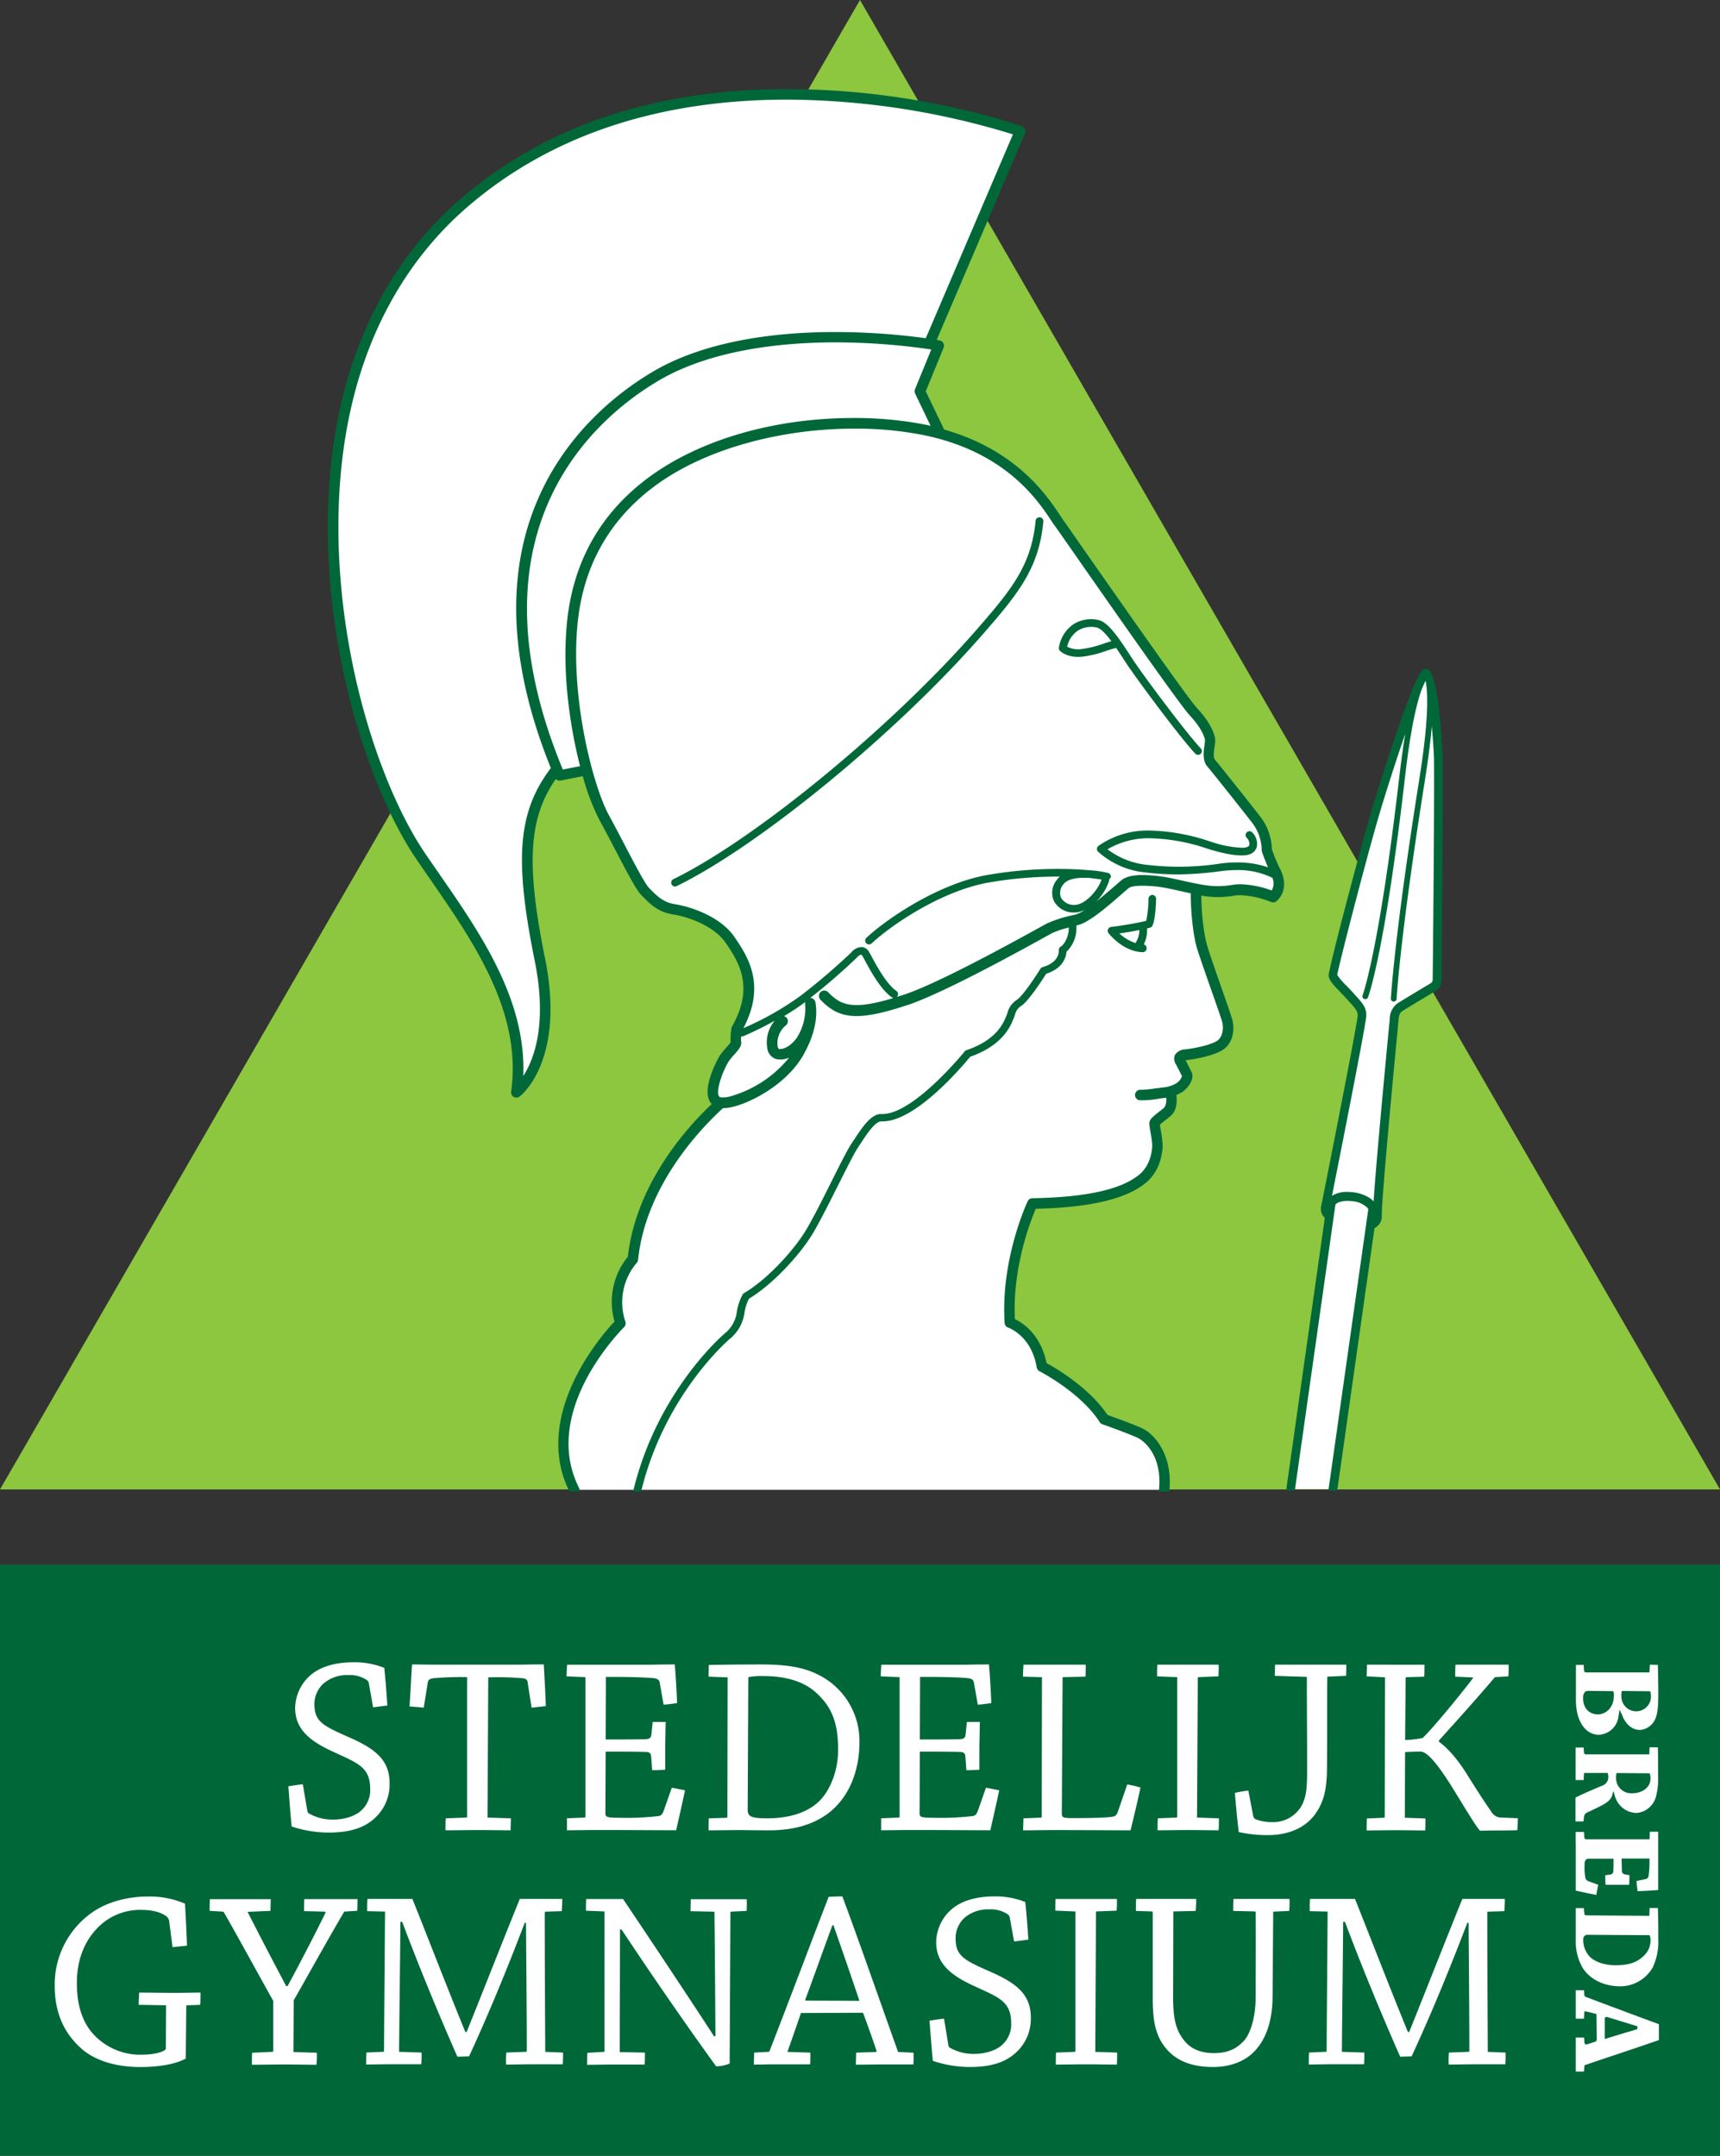
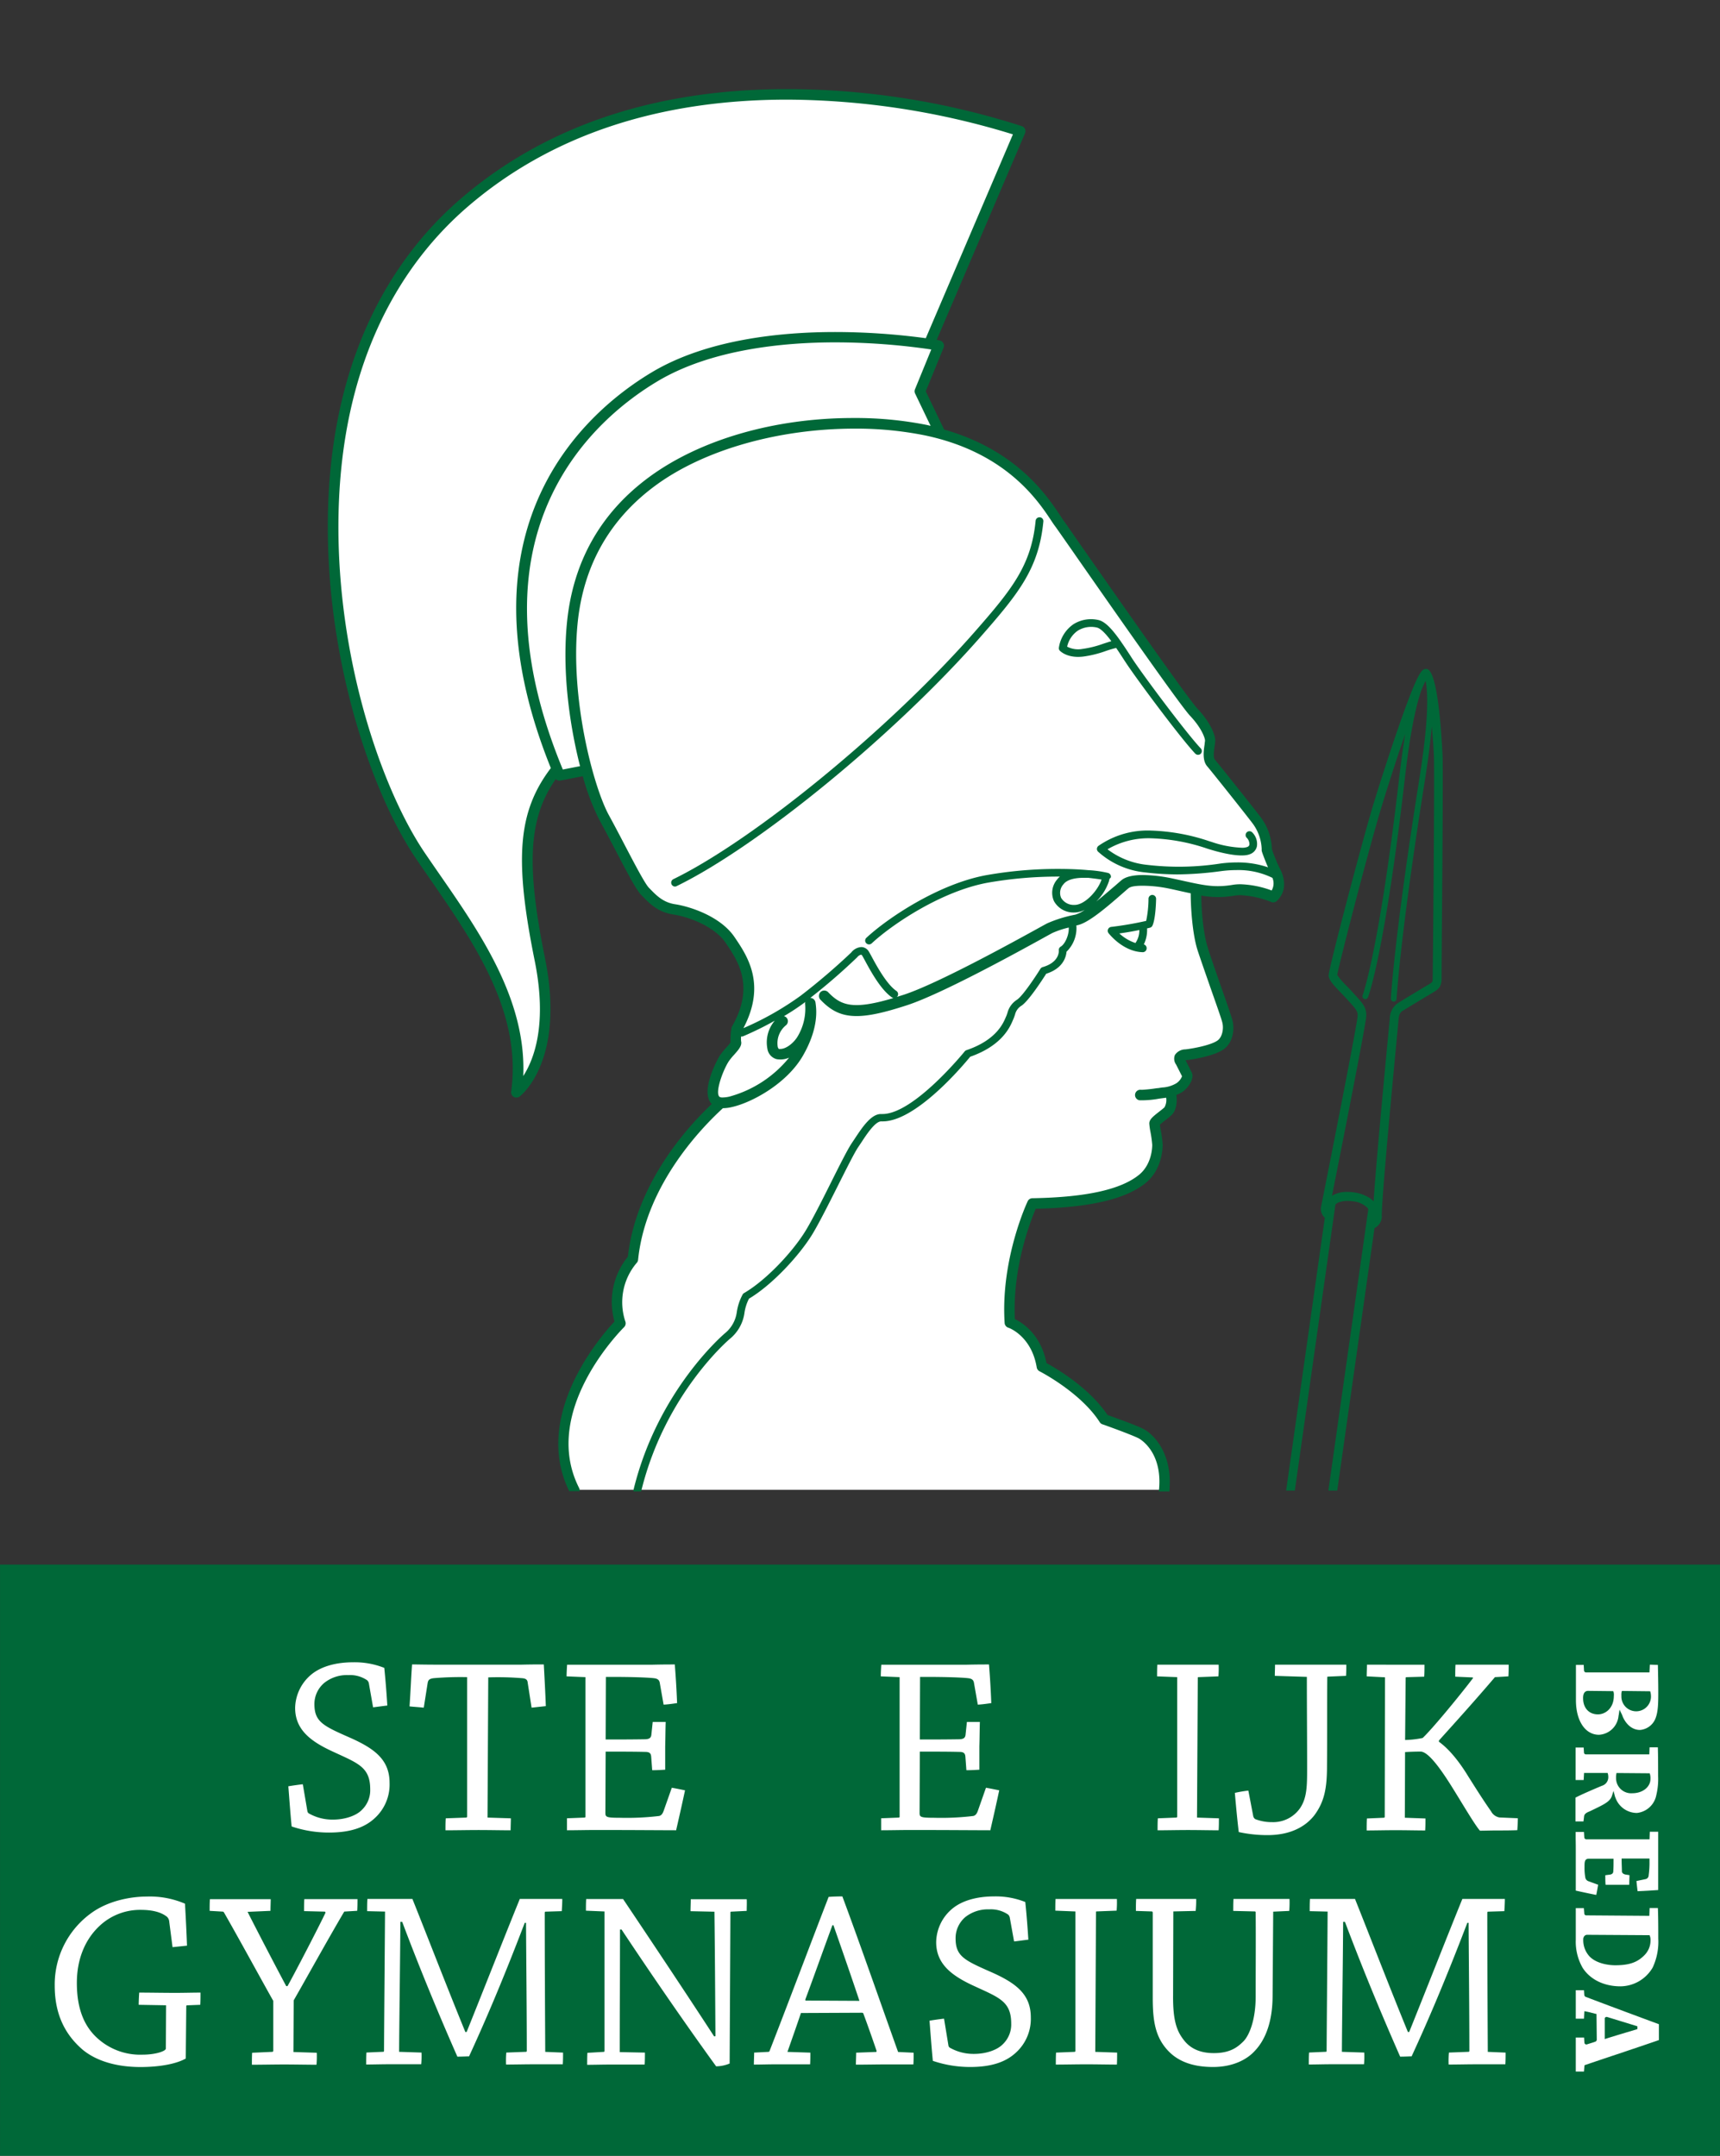
<svg xmlns="http://www.w3.org/2000/svg" viewBox="0 0 442.21 554.3">
  <rect x="0" y="0" width="442.21" height="554.3" fill="#333333" stroke="none" />
  <title>logo-stedelijk-gymnasium-breda</title>
  <g id="Laag_4" data-name="Laag 4">
    <rect x="0.01" y="402.29" width="442.2" height="152.01" style="fill:#006838" />
-     <polygon points="0 382.96 221.1 0 442.21 382.96 0 382.96" style="fill:#8dc63f" />
    <path d="M81.19,469.15a.87.87,0,0,0,.53.72,12.23,12.23,0,0,0,6.08,1.51c3.07,0,6-1,7.46-2.55a7,7,0,0,0,2.09-5.24c0-5.69-3.08-6.67-9.42-9.61-5.76-2.62-9.88-5.63-9.88-11.32A11.46,11.46,0,0,1,82.3,434c2.49-2,6.22-3.07,10.67-3.07a20.52,20.52,0,0,1,8,1.44c.32,3.14.59,6.54.78,9.68-1.18.13-2.42.32-3.66.46L97,436.32a1.42,1.42,0,0,0-.46-.79,7.9,7.9,0,0,0-4.84-1.31,9.34,9.34,0,0,0-6.15,2A7.13,7.13,0,0,0,83,441.62c0,4.57,2.16,5.62,9,8.63,6.54,2.88,10.33,5.76,10.33,11.71a11.71,11.71,0,0,1-3.86,9.09c-2.62,2.42-6.34,3.66-11.71,3.66a29.73,29.73,0,0,1-9.61-1.57c-.33-3.4-.59-7-.85-10.33,1.24-.2,2.55-.39,3.72-.52Z" transform="translate(-2.17 -3.52)" style="fill:#fff" />
    <path d="M122,470.86a.25.25,0,0,0,.26-.27V434.75a82.13,82.13,0,0,0-8.51.26c-1.24.13-1.5.52-1.63,1.24l-1,6.35c-1.18-.13-2.48-.2-3.66-.33.26-3.6.39-7.26.65-10.79,1.25,0,3.4.06,6,.06h22.18c2.68-.06,4.25-.06,5.69-.06.19,3.53.39,7.13.52,10.72l-3.66.4-1-6.41c-.06-.72-.39-1.12-1.57-1.18a74.82,74.82,0,0,0-8.57-.2l-.19,36.05,6,.19c0,.92-.06,2.09-.06,3.08-2.36,0-5.56-.07-8.24-.07s-5.76.07-8.51.07c0-1.05,0-2.1.07-3.08Z" transform="translate(-2.17 -3.52)" style="fill:#fff" />
    <path d="M152.48,470.86a.21.21,0,0,0,.2-.2V434.75l-4.84-.2c0-1,.07-2,.13-3h22c2.75-.06,4.25-.06,5.69-.06.26,3.27.46,6.6.59,9.94-1,.13-2.22.33-3.47.39l-1-5.69c-.13-.59-.46-1-1.51-1.11-1.7-.2-6.08-.33-10.33-.33h-2l-.06,16.09c3.66,0,6.74,0,10.27-.06,1.11-.07,1.44-.46,1.5-1.31l.33-3.14h3.34c-.07,2-.07,4.12-.13,6.28v6c-1,.06-2.23.13-3.34.13l-.26-3.47c-.07-.91-.46-1.24-1.57-1.24-3-.07-6.28-.07-10.14-.07l-.07,15.7c0,1.11.2,1.31,3.67,1.31a69.43,69.43,0,0,0,10.14-.46c.58-.13.91-.59,1.17-1.31l2.1-5.95c1.17.2,2.42.46,3.4.66-.72,3.4-1.51,6.86-2.29,10.27-3,0-11.51-.07-20.35-.07-2.74,0-5.36.07-7.71.07v-3.08Z" transform="translate(-2.17 -3.52)" style="fill:#fff" />
-     <path d="M184.4,471.05l4.52-.13c.19,0,.26-.13.26-.33l.06-35.78-4.9-.19c0-1,.06-2.1.06-3,3.54-.07,8.44-.13,13.48-.13,8,0,12.23,1.11,16.16,3.46a19,19,0,0,1,9.09,16.55c0,7.59-2.81,14.39-8.18,18.38-3.86,2.82-8.76,4.26-15.17,4.26-2.62,0-6.22-.07-7.79-.07-2.29,0-5.17.07-7.65.07C184.34,473.14,184.34,472,184.4,471.05Zm10-2.35c0,1.76.52,2.35,5,2.35,5.89,0,10.27-1.57,13.09-4.12,3.07-2.81,5.16-8.05,5.16-13.47,0-7.27-1.76-11.26-5.88-14.92-2.95-2.55-7.26-4.06-13.28-4.06a18,18,0,0,0-3.93.27Z" transform="translate(-2.17 -3.52)" style="fill:#fff" />
    <path d="M233.26,470.86a.21.21,0,0,0,.2-.2V434.75l-4.84-.2c0-1,.06-2,.13-3h22c2.75-.06,4.25-.06,5.69-.06.26,3.27.46,6.6.59,9.94-1,.13-2.23.33-3.47.39l-1-5.69c-.13-.59-.45-1-1.5-1.11-1.7-.2-6.08-.33-10.34-.33h-2l-.06,16.09c3.66,0,6.73,0,10.27-.06,1.11-.07,1.44-.46,1.5-1.31l.33-3.14h3.33c-.06,2-.06,4.12-.13,6.28v6c-1,.06-2.22.13-3.33.13l-.26-3.47c-.07-.91-.46-1.24-1.57-1.24-3-.07-6.28-.07-10.14-.07l-.07,15.7c0,1.11.2,1.31,3.66,1.31a69.22,69.22,0,0,0,10.14-.46c.59-.13.92-.59,1.18-1.31l2.09-5.95c1.18.2,2.42.46,3.41.66-.72,3.4-1.51,6.86-2.29,10.27-3,0-11.52-.07-20.35-.07-2.74,0-5.36.07-7.72.07v-3.08Z" transform="translate(-2.17 -3.52)" style="fill:#fff" />
-     <path d="M265.18,434.62c0-1.05.07-2.1.13-3.08h16c0,1,0,2.09-.06,3.08l-5.76.13c-.13,0-.13.06-.13.26l-.2,34.6c0,1.18.07,1.38,2.82,1.38,7.26,0,9.42-.2,10.46-.4.59-.13.92-.59,1.18-1.37l2.36-6.87a24,24,0,0,1,3.4.79c-.66,3.2-1.7,7.52-2.55,11-3.08,0-11.06-.07-19.89-.07-2.75,0-5.36.07-7.72.07,0-1,.07-2.1.07-3.08l4.51-.19c.13,0,.2-.07.2-.27l.06-35.84Z" transform="translate(-2.17 -3.52)" style="fill:#fff" />
    <path d="M299.65,434.55c0-1,0-2,.07-3h15.76a23.27,23.27,0,0,1-.06,3l-5.17.2c-.13,0-.13.13-.13.26l-.2,35.85,5.63.19c0,.92,0,2.09-.07,3.08-2.22,0-5.23-.07-7.85-.07s-5.49.07-7.85.07c0-1,0-2.1.07-3.08l4.71-.19a.24.24,0,0,0,.26-.27V434.75Z" transform="translate(-2.17 -3.52)" style="fill:#fff" />
    <path d="M343.54,434.62c-.13,0-.13.13-.13.26-.07,7.52,0,15.17-.07,22.76,0,5.95-.78,9.23-3.2,12.56-2.16,2.81-5.95,5.17-12.1,5.17a34.18,34.18,0,0,1-7.39-.79c-.4-3.4-.72-6.8-1-10.07a31.83,31.83,0,0,1,3.47-.59l1.24,6.48a1.28,1.28,0,0,0,.52.85,11.61,11.61,0,0,0,4.32.78,8.4,8.4,0,0,0,7.26-3.66c1.77-2.68,1.77-5.82,1.77-10.53,0-7.46-.07-15.51-.07-23.16l-8.24-.26c0-.92.06-2,.06-2.88h18.32c0,.92,0,2-.06,2.88Z" transform="translate(-2.17 -3.52)" style="fill:#fff" />
    <path d="M353.55,434.55c0-1,.06-2.09.06-3H368.4c0,.92,0,2.09-.07,3.08l-4.58.13c-.19,0-.19.13-.19.39l-.14,15.76a24.86,24.86,0,0,0,4.52-.52c2.48-2.35,9.29-10.6,12.88-15.31.14-.13,0-.26-.13-.26l-4.38-.19c0-1.05,0-2.1.07-3.08h13.67c0,.92,0,2-.07,3l-3.46.2c-5.3,6.21-10.21,11.64-14.4,16.29v.32c2.75,2,5.3,5.23,7.59,9,1.83,2.88,3.53,5.63,5.82,8.9a3,3,0,0,0,2.16,1.57l4.71.2c0,1-.06,2.09-.13,3.07-1.57.07-3.6.07-5.23.07-1.44,0-3.14.06-4.38.06-1.31-1.5-4.19-6.41-7.07-11.05-2.61-4.19-6.08-9.29-8.18-9.29-1.3,0-3.07.06-4,.13l-.06,16.88,5.3.19c0,.92,0,2.09-.07,3.08-2.09,0-5-.07-7.59-.07s-5.23.07-7.45.07c0-1,0-2.1.06-3.08l4.38-.19c.14,0,.2-.14.2-.27l.07-35.84Z" transform="translate(-2.17 -3.52)" style="fill:#fff" />
    <path d="M45.68,497.6a1.91,1.91,0,0,0-.59-1.24c-1.64-1.31-4.06-1.77-6.74-1.77a15.2,15.2,0,0,0-10.66,4.19c-3.67,3.47-5.76,8.5-5.76,14.59,0,5.69,1.37,10.27,4.64,13.6a16.35,16.35,0,0,0,12.24,4.85c3.4,0,6-.92,6-1.57l.06-11.13L37.83,519c0-1,.06-2.09.13-3.14,2.68,0,6.08.07,9.42.07,2.16,0,4.38-.07,6.34-.07,0,1,0,2.16-.06,3.14l-3.34.13c-.2,0-.26.07-.26.27l-.13,13.41C47.7,534.1,43.52,535,38.28,535c-6.21,0-11.38-1.58-14.85-4.45-4.44-3.8-7.19-9-7.19-16.42a22.62,22.62,0,0,1,9.48-18.78c4.45-3.2,10.27-4.18,14.13-4.18A22.87,22.87,0,0,1,49.73,493c.2,3.47.39,7.19.52,10.79l-3.72.39Z" transform="translate(-2.17 -3.52)" style="fill:#fff" />
    <path d="M72.1,531.1c.26,0,.33-.14.33-.33V518c-3.86-6.87-8.64-15.7-12.69-22.77-.07-.06-.14-.19-.27-.19l-3.4-.2c0-1,0-2.09.07-3H71.77c0,.92-.06,2-.06,3l-5.89.26c2.42,4.78,6.87,13.35,9.94,19.1h.33c2.35-4.25,8-15.17,9.75-18.84,0-.19-.07-.32-.2-.32l-5.3-.13c0-1,0-2.1.07-3.08H94.08c0,.92,0,2-.07,3l-3.33.2c-4.06,6.87-9,15.83-13,22.83l-.07,13.28,6,.19a24.66,24.66,0,0,1-.07,3.08c-2.35,0-5.56-.07-8.31-.07s-5.69.07-8.3.07c0-1,0-2.1.06-3.08Z" transform="translate(-2.17 -3.52)" style="fill:#fff" />
    <path d="M96.56,494.92c0-1,0-2.16.07-3.14H108.2c3.93,9.81,8.64,22.05,13.61,34.21h.33c4.58-11.38,9.55-24.07,13.67-34.21h10.92c0,1-.06,2.09-.13,3.14l-4.18.13c-.13,0-.2.13-.2.33,0,10.79.07,24.27.13,35.72l4.58.19c0,1,0,2-.07,3H139.8c-2.62,0-5.43.07-7.52.07a24.33,24.33,0,0,1,.06-3.08l5-.19c.2,0,.27-.07.27-.27,0-9.94-.14-22.5-.2-32.9h-.33c-5.82,15.24-10.4,25.84-14.32,34.34-.59,0-1.57.07-3,.07-4.12-9.36-9.09-21.13-14.19-34.67h-.46c-.07,10.6-.26,22.83-.33,33.43l5.76.19a23.52,23.52,0,0,1-.07,3h-8c-2.23,0-4.32.07-6.15.07,0-1,0-2.1.06-3.08l4.32-.19c.13,0,.2-.07.2-.27.06-10.92.19-25,.26-35.78Z" transform="translate(-2.17 -3.52)" style="fill:#fff" />
    <path d="M157.39,531.1c.13,0,.2-.07.2-.27V495l-4.78-.2c0-1,0-2.09.07-3h9.48c7.46,11.12,16.22,24.27,23.42,35.33l.33-.07c-.07-10.66-.13-21.39-.26-32l-6.15-.13c0-1,.06-2.1.06-3.08h14.39c.07.92,0,2,0,3l-4,.2c-.13,0-.19.06-.19.26l-.2,38.79a9.39,9.39,0,0,1-3.47.72c-6.8-9.36-15.83-22.37-24.33-35.19h-.39c0,10.53-.07,21-.07,31.53l6.48.13c0,1,0,2.09-.07,3.07h-8.57c-2.16,0-4.45.07-6.21.07,0-1,0-2.1.06-3.08Z" transform="translate(-2.17 -3.52)" style="fill:#fff" />
    <path d="M199.71,531.1a.35.35,0,0,0,.33-.27c4.57-11.71,10.66-27.93,15.17-39.57.72-.07,2.16-.13,3.53-.13,4.39,11.77,10.08,28.13,14.33,40l4,.19c0,.92,0,2-.07,3h-6.14c-3,0-6,.07-8.64.07,0-1,.07-2.1.07-3.08l5.1-.19c.13,0,.19-.14.13-.33-1-2.94-2.29-6.61-3.34-9.42-.06-.26-.19-.33-.45-.33l-15.64.07c-1.05,3.14-2.42,7-3.47,10l5.89.19c0,.92,0,2-.06,3h-8.7c-1.9,0-4,.07-5.76.07,0-1,.07-2.1.07-3.08Zm16.48-32.58c-2.22,6-4.77,13.21-6.93,19-.07.26-.07.39.13.39l13.74.07c-2-6-4.58-13.41-6.68-19.43Z" transform="translate(-2.17 -3.52)" style="fill:#fff" />
    <path d="M246,529.39a.85.85,0,0,0,.52.72,12.23,12.23,0,0,0,6.08,1.51c3.08,0,6-1,7.46-2.55a7,7,0,0,0,2.09-5.24c0-5.69-3.07-6.67-9.42-9.61-5.75-2.62-9.87-5.63-9.87-11.32a11.42,11.42,0,0,1,4.25-8.7c2.48-2,6.21-3.07,10.66-3.07a20.44,20.44,0,0,1,8,1.44c.33,3.14.59,6.54.79,9.68-1.18.13-2.42.33-3.67.46l-1.11-6.15a1.42,1.42,0,0,0-.46-.79,7.88,7.88,0,0,0-4.84-1.31,9.34,9.34,0,0,0-6.15,2,7.13,7.13,0,0,0-2.48,5.43c0,4.57,2.16,5.62,9,8.63,6.54,2.88,10.34,5.76,10.34,11.71a11.71,11.71,0,0,1-3.86,9.09c-2.62,2.42-6.35,3.67-11.71,3.67a29.78,29.78,0,0,1-9.62-1.58c-.33-3.4-.59-7-.85-10.33,1.24-.2,2.55-.39,3.73-.52Z" transform="translate(-2.17 -3.52)" style="fill:#fff" />
    <path d="M273.49,494.79c0-1,0-2,.06-3h15.77a23.27,23.27,0,0,1-.07,3l-5.17.2c-.13,0-.13.13-.13.26l-.19,35.85,5.62.19c0,.92,0,2.09-.06,3.08-2.23,0-5.24-.07-7.85-.07s-5.5.07-7.85.07c0-1,0-2.1.06-3.08l4.71-.19a.25.25,0,0,0,.27-.27V495Z" transform="translate(-2.17 -3.52)" style="fill:#fff" />
    <path d="M303.77,516.57c-.06,6.41.92,9.1,2.68,11.39,1.18,1.57,3.34,3.46,7.79,3.46,4.18,0,6.08-1.5,7.59-3S325,522.92,325,516.9c0-6.28.06-15,0-21.65a.24.24,0,0,0-.27-.26l-5.49-.13c0-1,0-2.1.06-3.08h14.4a24.91,24.91,0,0,1-.07,3.08l-4.12.19L329.35,517c-.07,7.13-2.23,11.44-4.65,13.93-1.83,2-5.36,4.06-10.66,4.06-4.58,0-8.44-1.12-11.18-3.8-3.73-3.66-4.32-8.11-4.32-14.06V495.38c0-.26-.07-.39-.33-.39l-4-.13c0-1.05,0-2.1.07-3.08h15.43a25.46,25.46,0,0,1-.13,3.08l-5.75.13Z" transform="translate(-2.17 -3.52)" style="fill:#fff" />
    <path d="M338.89,494.92c0-1,0-2.16.07-3.14h11.58c3.92,9.81,8.63,22.05,13.6,34.21h.33c4.58-11.38,9.55-24.07,13.67-34.21h10.93c0,1-.07,2.09-.13,3.14l-4.19.13c-.13,0-.2.13-.2.33,0,10.79.07,24.27.13,35.72l4.58.19c0,1,0,2-.06,3h-7.07c-2.61,0-5.43.07-7.52.07a24.32,24.32,0,0,1,.07-3.08l5-.19c.19,0,.26-.07.26-.27,0-9.94-.13-22.5-.2-32.9h-.32c-5.83,15.24-10.4,25.84-14.33,34.34-.59,0-1.57.07-2.94.07-4.12-9.36-9.1-21.13-14.2-34.67h-.46c-.06,10.6-.26,22.83-.32,33.43l5.75.19a23.48,23.48,0,0,1-.06,3h-8.05c-2.22,0-4.32.07-6.15.07,0-1,0-2.1.07-3.08l4.32-.19c.13,0,.19-.07.19-.27.07-10.92.2-25,.26-35.78Z" transform="translate(-2.17 -3.52)" style="fill:#fff" />
    <path d="M418.29,444.73l.06-.31.2-1.31.64,1.31.09.24c.67,1.77,2.21,3.67,4.54,3.67a4.69,4.69,0,0,0,3.84-2.65c.85-1.88.85-4.24.85-7.5,0-1.8-.06-4.86-.1-6.58-.68,0-1.41-.05-2.07-.06l-.1,2-16.28,0a.53.53,0,0,1-.54-.51l-.08-1.43c-.66,0-1.37,0-2,0v4.35c0,.3,0,1,0,1.88,0,1.05,0,2.24,0,2.84,0,5.32,2.38,8.9,5.93,8.9A5.34,5.34,0,0,0,418.29,444.73Zm8.14-6.35.08.27a4.68,4.68,0,0,1,.12,1.25,3.8,3.8,0,1,1-7.6-.34,4.17,4.17,0,0,1,.05-1l.09-.26Zm-17.25,1.76c0-1.54.7-1.86,1.29-1.86l6.44.07.1.2a2.9,2.9,0,0,1,.07,1.05c0,3.07-2.1,4.72-4.08,4.72C410.68,444.32,409.18,442.68,409.18,440.14Z" transform="translate(-2.17 -3.52)" style="fill:#fff" />
    <path d="M414,462.69l-.71.3c-1.77.75-4.68,2-6.07,2.74,0,.39,0,1.07,0,1.77,0,.92,0,1.88,0,2.26s0,.79,0,1.26c0,.29,0,.58,0,.83l1.06,0h1l.16-1.29c.05-.65.65-1,1.43-1.3l.81-.39c2.61-1.26,4.18-2,4.77-3.24l.1-.22L417,464l.39,1.49.1.23a5.88,5.88,0,0,0,5.52,3.95A5.67,5.67,0,0,0,428,465.1a17.46,17.46,0,0,0,.47-4.88c0-2.49,0-5.2-.07-7.43-.7,0-1.41,0-2.13,0l-.07,1.82-16.31,0a.49.49,0,0,1-.48-.48l-.08-1.28c-.69,0-1.37,0-2.07,0v8.35c.7,0,1.38,0,2.07,0l.1-1.81,6.06,0,.08.26a3.54,3.54,0,0,1,.09.89A2.29,2.29,0,0,1,414,462.69Zm3.71-3,.07-.29,8.52.07.08.26a3.72,3.72,0,0,1,.12,1.19c0,2.07-2,3.68-4.65,3.68a3.88,3.88,0,0,1-4.19-4A3.69,3.69,0,0,1,417.73,459.66Z" transform="translate(-2.17 -3.52)" style="fill:#fff" />
    <path d="M407.3,478.88c0,2.93,0,5.86,0,8.06,0,1.12,0,2.05,0,2.7,1.74.38,3.53.77,5.27,1.11.17-.85.34-1.74.48-2.62l-2.41-.88a1.25,1.25,0,0,1-.87-.88,13.82,13.82,0,0,1-.22-2.81c0-1.28,0-2.12,1.12-2.12l6.34,0v.37c0,1,0,1.94-.07,2.88h0c0,.35-.18.8-1.05.86l-1,.13c0,.85,0,1.69.07,2.46H416l1.91,0,1.89,0,1.25,0c0-.79.05-1.64.06-2.48l-1-.15c-.54-.1-.89-.38-.95-.75,0-1-.07-2-.07-3v-.37l7.16,0v.71a23.68,23.68,0,0,1-.21,3.6,1,1,0,0,1-.87,1l-2.27.47c.08.88.19,1.79.29,2.62,1.81-.07,3.65-.19,5.3-.3,0-.24,0-.51,0-.8,0-.62,0-1.37,0-2.19v-12l-2.16,0-.07,1.95H410a.53.53,0,0,1-.51-.54l-.08-1.36c-.69,0-1.43,0-2.14,0,0,.55,0,1.16,0,1.77C407.29,477.22,407.3,478.07,407.3,478.88Z" transform="translate(-2.17 -3.52)" style="fill:#fff" />
    <path d="M418.8,514.25a9.68,9.68,0,0,0,8.27-4.83,15.65,15.65,0,0,0,1.44-7.44c0-2.74,0-5.52-.1-7.86q-1.05,0-2.13,0l-.07,2L410,496a.49.49,0,0,1-.51-.51l-.11-1.35c-.67,0-1.39,0-2.08,0v4.24c0,.58,0,1.31,0,2s0,1.36,0,1.89a13.54,13.54,0,0,0,1.76,7.21C411,512.52,414.6,514.25,418.8,514.25Zm-8-7.73a6.19,6.19,0,0,1-1.58-4.34,1.27,1.27,0,0,1,.36-.93,1,1,0,0,1,.75-.25l15.93.1.1.23a2.86,2.86,0,0,1,.16,1.16,5.35,5.35,0,0,1-1.52,3.7c-1.83,1.9-3.95,2.64-7.55,2.64C415.28,508.83,412.39,508.22,410.8,506.52Z" transform="translate(-2.17 -3.52)" style="fill:#fff" />
    <path d="M409.49,516.44l-.08-1.19c-.69,0-1.4,0-2.11,0v7.32c.71,0,1.42,0,2.11,0l.1-1.93.42.08c.44.08,1,.21,1.47.34l.94.24.29.06.07,6.54a.57.57,0,0,1-.45.6c-.29.12-.87.29-1.37.45l-.7.22a.5.5,0,0,1-.66-.46l-.08-1.29c-.71,0-1.43,0-2.14,0v8.74l2.11,0,.13-1.62.23-.08c2.36-.81,5.22-1.77,8.16-2.75,3.72-1.25,7.59-2.55,10.74-3.64,0-2,0-3.4,0-4.08-5-1.85-12.94-4.79-18.73-7A.6.6,0,0,1,409.49,516.44Zm5.93,5.71,3,.92,4.46,1.37.26.09v.72l-2.9.87c-1.78.54-3.52,1.06-5,1.53l-.49.16v-5.42l.17-.18A.55.55,0,0,1,415.42,522.15Z" transform="translate(-2.17 -3.52)" style="fill:#fff" />
  </g>
  <g id="Wit">
    <path d="M135,284.43s11.19-8.61,6-34.15-4.38-37.9,4.34-49l0,0c.23.57.46,1.14.7,1.71l6.89-1.34.07-.07a60.67,60.67,0,0,0,4.52,12.31c4.21,7.65,8.8,17.22,10.52,18.94s3.64,4,7.47,4.59,11.09,3.06,14.34,7.85,8,11.86,1.73,23a16.47,16.47,0,0,0-.2,3.44c.2.76-2.1,2.68-3.06,4.21s-4.59,9-1.91,10.9a2.24,2.24,0,0,0,1.1.35l-.06.11c-4.11,3.66-20.42,19.36-22.55,40.09a17.14,17.14,0,0,0-3.2,16.46s-22.35,21.74-11.93,42.75H301.53c.78-8.92-3.9-13.35-6-14.4s-9.44-3.66-9.44-3.66c-5.19-8.08-16-13.57-16-13.57-1.52-9.14-8.23-11.27-8.23-11.27-1.07-16.31,5.79-30.64,5.79-30.64,17.68-.3,24.85-3.5,28.35-6.4s3.81-7.47,3.81-8.69S299,293,299,292.37s2.59-2.29,3.51-3.21,1.06-3.2.61-4.87l-2.16.21.48-.06a9.28,9.28,0,0,0,3.81-1.22c1.37-.76,2.44-2.74,2.13-3.35l-1.52-3.05c-.31-.61-1.37-1.83,1.22-2.13s7.16-1.22,9-2.6,2.13-4.11,1.68-5.94-5-14.48-6.4-18.75-1.83-11.81-1.68-15.16v-.14a23.89,23.89,0,0,0,9.67.29c4.34-.73,10.14,1.72,10.14,1.72,2.49-2.29,1.15-5.55.38-6.89a49,49,0,0,1-2.1-5.16,12.8,12.8,0,0,0-2.49-7.46c-1.72-2.3-10.71-13.58-11.86-14.92s-.19-4.79-.19-5.74-1-3.83-4.21-7.27-31.57-44.39-34.44-48.41c-2.72-3.8-9.92-17.59-30.89-23.24l.14-.14-5.16-10.74,4.82-11.78s-1-.18-2.67-.43l.48-.54,23.14-54.14S179,6.26,121.56,55.62c-52.86,45.45-33.1,135.83-11.29,168C122.12,241.05,138.2,261.09,135,284.43Z" transform="translate(-2.17 -3.52)" style="fill:#fff" />
  </g>
  <g id="Speer">
-     <path d="M343.85,316l.12,0-10,70.41h10.87l9.66-68.09.09,0a2.35,2.35,0,0,0,1.7-1.93c-.39-2.72,4.23-50.18,4.29-50.86a3.84,3.84,0,0,1,1.47-3.15c1.71-1.05,5.36-3.25,7.85-4.74,1.17-.7,1.68-1,1.71-2.64,0-1.83.53-52.63.32-57.24-.25-5.36-1.54-21-3.11-21.22s-9.42,23.91-12.53,34.08-11.49,42.43-11.43,43.53,2.27,3,4.36,5.33,3.19,3.34,3.09,5.2c-.15,2.68-9.43,49.22-9.43,49.22C342.59,314.88,343.52,315.79,343.85,316Z" transform="translate(-2.17 -3.52)" style="fill:#fff" />
    <path d="M373.05,197.79c-.31-6.57-1.32-21.9-4.07-22.27l-.28,0c-1,0-2.08,1-6.61,13.91-2.59,7.39-5.31,15.92-6.86,21-2.64,8.66-11.55,42.41-11.47,43.92.07,1.22,1.32,2.52,3.07,4.34.51.53,1.05,1.09,1.58,1.68l.51.56c1.87,2.05,2.36,2.64,2.29,3.83-.11,2-5.94,31.7-9.37,48.92a3,3,0,0,0,.94,2.95l-9.91,69.87-.05.28h2.25l10.42-73.42c.05-.38,1.14-1.06,3.13-1.06a9.72,9.72,0,0,1,1.31.09,6.11,6.11,0,0,1,3.83,1.72.71.71,0,0,1,.18.44l-10.21,71.95,0,.28h2.24l9.58-67.48a3.42,3.42,0,0,0,1.89-2.93c-.12-.84.25-8.22,4.07-48.21.13-1.45.22-2.32.22-2.41.09-1.21.4-1.93,1-2.28,1.69-1.05,5.27-3.2,7.9-4.78,1.32-.79,2.14-1.38,2.18-3.53C372.74,254.67,373.27,202.7,373.05,197.79Zm-19.62,67c.12-2.17-.94-3.33-2.87-5.44l-.5-.56c-.53-.59-1.07-1.15-1.58-1.68l-.06-.06a19,19,0,0,1-2.44-2.82c.12-1.57,8.11-32.55,11.38-43.23,1.92-6.3,4.09-13,6.09-18.77-.72,4.37-1.27,8.87-1.65,12.11-5.08,43.59-9.25,54.94-9.29,55.05a.74.74,0,1,0,1.38.53c.17-.45,4.26-11.52,9.37-55.41.63-5.4,1.94-16.63,4.35-23.54.42-1,.77-1.8,1.06-2.37l.13.54c1.07,7-1,20.13-1.89,25.74-6.29,39.68-7.14,55.23-7.15,55.39a.74.74,0,0,0,.67.77h.07a.74.74,0,0,0,.74-.7c0-.14.82-15.43,7.12-55.23.69-4.36,1.5-9.78,1.92-14.88.25,2.67.44,5.34.54,7.63.21,4.46-.25,54.44-.31,57.17,0,1-.06,1.05-1.18,1.71-2,1.18-6.05,3.63-7.85,4.75a4.94,4.94,0,0,0-2,4c0,.1-.09,1-.23,2.37-2.18,22.88-3.5,37.87-3.93,44.57a5.07,5.07,0,0,0-.94-.83,10,10,0,0,0-4.14-1.5,12.72,12.72,0,0,0-1.62-.11,7.12,7.12,0,0,0-4,1C346.83,299.9,353.3,267.16,353.43,264.83Z" transform="translate(-2.17 -3.52)" style="fill:#006838" />
  </g>
  <g id="Laag_6" data-name="Laag 6">
    <path d="M297.81,242.06a1,1,0,0,0,.66-.55c.85-1.87.93-6.69.93-6.89a1,1,0,0,0-1-1,1,1,0,0,0-.95,1,28.17,28.17,0,0,1-.6,5.68,86.48,86.48,0,0,1-9,1.55,1,1,0,0,0-.8.6,1,1,0,0,0,.12,1c.15.19,3.72,4.77,8.8,4.9h0a1,1,0,0,0,1-1,1,1,0,0,0-.72-1,8.58,8.58,0,0,0,.83-4.12Zm-2.72.59a5.66,5.66,0,0,1-1,3.34,11.38,11.38,0,0,1-4.14-2.46C292,243.25,293.77,242.92,295.09,242.65Z" transform="translate(-2.17 -3.52)" style="fill:#006838" />
    <path d="M331.07,226.55a46.15,46.15,0,0,1-1.9-4.68,14.24,14.24,0,0,0-2.78-8.09c-1.76-2.35-10.76-13.64-11.92-15-.46-.54-.13-2.73,0-3.56a11.78,11.78,0,0,0,.14-1.29c0-1.25-1-4.38-4.58-8.21-2.48-2.62-20.58-28.58-29.28-41l-.41-.59c-2.34-3.35-4-5.78-4.63-6.62-.25-.35-.55-.8-.92-1.37-3.33-5-11.1-16.83-29.88-22.17l-4.73-9.84,4.59-11.21a1.38,1.38,0,0,0-1-1.86L243,90.9l22.7-53.11a1.36,1.36,0,0,0-.78-1.82,197.93,197.93,0,0,0-60.34-9.54c-34,0-62.19,9.47-83.92,28.16-16.45,14.14-35.72,41.25-34.12,90,1.11,33.7,12.14,64.32,22.59,79.71q1.81,2.67,3.74,5.43c11,15.95,23.57,34,20.72,54.46a1.36,1.36,0,0,0,.66,1.37,1.44,1.44,0,0,0,1.52-.1c.48-.37,11.81-9.4,6.53-35.5-4.91-24.27-4.24-36.09,2.76-46.13a1.35,1.35,0,0,0,1.23.38l5.71-1.11a58.32,58.32,0,0,0,4.32,11.34c1.42,2.58,2.9,5.42,4.21,7.92,3.35,6.41,5.31,10.09,6.54,11.32l.48.49c1.71,1.74,3.83,3.9,7.74,4.49s10.51,3,13.43,7.26c3.19,4.7,7.57,11.14,1.66,21.52a1.36,1.36,0,0,0-.16.48,18.07,18.07,0,0,0-.22,3.63,17.22,17.22,0,0,1-1.14,1.37,17.74,17.74,0,0,0-1.7,2.12c-.06.09-5.26,9-2,12.35-6.1,5.74-19.44,20.28-21.57,39.26a18.44,18.44,0,0,0-3.43,16.66c-3,3.18-21.18,23.66-11.78,43.34l.13.28h2.7l-.05-.54A1.54,1.54,0,0,0,151,386c-10-19.93,11.4-41,11.62-41.24a1.39,1.39,0,0,0,.34-1.41,15.63,15.63,0,0,1,2.9-15.11,1.34,1.34,0,0,0,.36-.78c2-19.65,17-34.6,21.81-39a10.23,10.23,0,0,0,2.26-.28c5.11-1.12,14.17-6,18.33-13.25s3.44-12.06,3.21-13.65a1.36,1.36,0,0,0-1.34-1.17h0a155.54,155.54,0,0,0,12.07-10.46,1.65,1.65,0,0,1,1-.65s.13,0,.26.2.35.61.64,1.14l.07.13c1.43,2.65,4.08,7.56,7,9.53a1.17,1.17,0,0,0,.35.14c-10.44,3.12-13.49,1.94-16.81-1.52a1.4,1.4,0,0,0-1.92-.05,1.37,1.37,0,0,0-.42,1,1.31,1.31,0,0,0,.38,1c2.85,3,5.55,4.2,9.3,4.2,3.08,0,7-.84,13-2.8,9-2.95,28.62-13.76,35.07-17.32,1.2-.67,2-1.1,2.22-1.22a22.8,22.8,0,0,1,4.25-1.42c.08,2-1,4.29-2.07,4.91a1,1,0,0,0-.49,1c0,.12.24,3-4.16,4.27a1,1,0,0,0-.57.43c-1.16,1.86-4.49,6.92-6,7.94a5.66,5.66,0,0,0-2.47,3.37c-.09.27-.18.56-.31.86l-.13.29c-.68,1.61-2.49,5.88-10.1,8.46a1,1,0,0,0-.46.32c-.13.16-13.08,16.1-21.14,16.1h-.41c-2.51,0-4.78,3.42-6.63,6.21l-.82,1.23c-1,1.46-3,5.41-5.29,10s-4.92,9.81-6.63,12.6c-3.17,5.19-9.94,12.58-15.81,16a.93.93,0,0,0-.37.39,13.69,13.69,0,0,0-1.49,4.5,8.45,8.45,0,0,1-3,5.4c-.17.13-17.25,14.57-23.52,40.16l0,.1v0L165,387h2l.1-.38c6.16-24.87,22.6-38.76,22.76-38.89a10.46,10.46,0,0,0,3.73-6.79,11.81,11.81,0,0,1,1.14-3.5c6.07-3.61,13-11.2,16.25-16.5,1.74-2.85,4.36-8.07,6.71-12.75,2.17-4.32,4.22-8.41,5.15-9.76l.87-1.3c1.3-2,3.5-5.28,5-5.28h.4c8.61,0,20.73-14.46,22.5-16.62,8.22-2.88,10.25-7.66,11-9.47l.12-.27c.16-.37.27-.71.39-1.06a3.66,3.66,0,0,1,1.7-2.34c1.84-1.27,5.19-6.41,6.33-8.2,4.43-1.41,5.12-4.43,5.22-5.66a8.46,8.46,0,0,0,2.53-6.76l.41-.09c2.72-.64,7.07-4.3,11.36-8.06.68-.59,1.23-1.08,1.62-1.4s1.19-.66,3.71-.66a34.57,34.57,0,0,1,6.81.75c1.15.24,2.18.48,3.14.69s1.61.36,2.35.51c0,3.8.46,10.56,1.76,14.62.62,1.91,1.88,5.52,3.12,9.08l.06.18c1.46,4.16,3,8.46,3.2,9.4.37,1.51,0,3.61-1.18,4.52-1.55,1.17-5.93,2.05-8.33,2.33a3.24,3.24,0,0,0-2.69,1.44,2.55,2.55,0,0,0,.31,2.47l1.52,3a3.84,3.84,0,0,1-1.47,1.81,8,8,0,0,1-3.3,1.06c-.36,0-.87.11-1.45.19l-.2,0a36.89,36.89,0,0,1-3.82.42l-.29,0a1.36,1.36,0,1,0-.38,2.7,24.87,24.87,0,0,0,5.06-.43l1.38-.18.39-.05a3.85,3.85,0,0,1-.43,2.46c-.28.27-.82.7-1.34,1.1-1.6,1.26-2.57,2-2.57,3.07a17.2,17.2,0,0,0,.3,2.16,30.25,30.25,0,0,1,.46,3.32c0,.82-.16,5-3.31,7.64-4.68,3.86-13.67,5.85-27.51,6.09a1.34,1.34,0,0,0-1.2.77c-.07.15-7,14.82-5.93,31.32a1.36,1.36,0,0,0,.95,1.2c.06,0,5.94,2.05,7.3,10.21a1.37,1.37,0,0,0,.73,1c.1.05,10.54,5.4,15.47,13.08a1.34,1.34,0,0,0,.69.55c.07,0,7.29,2.59,9.29,3.59.25.13,6.17,3.32,5.27,13.14l-.05.55h2.73l0-.46c.79-9.32-4.08-14.32-6.77-15.66-1.94-1-7.66-3-9.17-3.57-4.75-7.1-13.46-12.13-15.67-13.33-1.48-7.47-6.28-10.43-8.14-11.31-.65-13.35,4.1-25.4,5.37-28.37,14-.32,23.27-2.51,28.33-6.69,4.1-3.38,4.3-8.71,4.3-9.74a30.17,30.17,0,0,0-.49-3.78c-.08-.47-.18-1-.23-1.39.35-.35,1.1-.93,1.5-1.24.6-.48,1.18-.93,1.57-1.31,1.22-1.22,1.4-3.43,1.17-5.11a12.32,12.32,0,0,0,1.27-.61c1.63-.91,3.48-3.57,2.69-5.15l-1.52-3.05-.08-.14.24,0c2.57-.31,7.5-1.25,9.65-2.86,2.32-1.74,2.76-5,2.18-7.36-.27-1.06-1.72-5.23-3.27-9.64l-.11-.31c-1.2-3.45-2.45-7-3-8.88-1.14-3.57-1.63-9.67-1.63-13.26a26.2,26.2,0,0,0,4.3.38,25.11,25.11,0,0,0,4.26-.38,10.34,10.34,0,0,1,1.52-.11,24.27,24.27,0,0,1,7.87,1.75,1.37,1.37,0,0,0,1.45-.26C333.79,232,331.77,227.77,331.07,226.55Zm-45.69,3.13c-1,2.94-4.34,6.51-6.91,6.51a3.77,3.77,0,0,1-3.49-1.82,3.27,3.27,0,0,1,.61-3.49c.8-1.08,2.63-1.66,5.27-1.66.36,0,.73,0,1.06,0C283.18,229.37,284.34,229.51,285.38,229.68Zm-170.27-1.45q-1.9-2.74-3.72-5.41c-10.22-15.07-21-45.11-22.12-78.27-1.56-47.73,17.18-74.14,33.17-87.9,21.23-18.26,48.87-27.51,82.15-27.51a199.25,199.25,0,0,1,58,8.93l-22.4,52.41a174.82,174.82,0,0,0-23.32-1.59c-13.58,0-32.78,1.79-47.08,10.33-16.26,9.71-51.32,39.06-26,101.79-8.46,11.17-9.46,23.27-4.15,49.53,3.23,16,0,25.09-2.94,29.65C137.51,260.56,125.63,243.41,115.11,228.23Zm56.12-126.68c13.77-8.22,32.42-10,45.63-10a170.42,170.42,0,0,1,24.74,1.83l-4.17,10.19a1.34,1.34,0,0,0,0,1.11l4,8.34q-.5-.13-1-.24A93.73,93.73,0,0,0,221.53,111c-20.17,0-39.26,5.51-52.39,15.13-12.5,9.17-19.64,21.76-21.2,37.45-1.53,15.36,1.73,30.59,3.36,36.94l-4.43.86C121.32,139.68,155.37,111,171.23,101.55Zm28.23,171.59a3.25,3.25,0,0,0,2.36,2.71,5.6,5.6,0,0,0,3.22-.38,29.91,29.91,0,0,1-15.3,10,8.17,8.17,0,0,1-1.73.23,1.65,1.65,0,0,1-.81-.13c-1.29-.92.71-6.58,2.28-9.08a14.81,14.81,0,0,1,1.43-1.77c1.16-1.31,2.08-2.34,1.79-3.49a7.55,7.55,0,0,1,0-1.2l.18,0a1,1,0,0,0,.39-.08c2.82-1.21,5.55-2.55,8.1-4A8.61,8.61,0,0,0,199.46,273.14Zm7.74-3.06c-.94,1.55-2.85,3.15-4.41,3.15a2,2,0,0,1-.38,0,1.16,1.16,0,0,1-.3-.65,5.94,5.94,0,0,1,2.08-5.4,1.36,1.36,0,0,0,.53-.9,1.31,1.31,0,0,0-1-1.48,61,61,0,0,0,5.5-3.65l0,0a1.24,1.24,0,0,0-.06.43A13.93,13.93,0,0,1,207.2,270.08Zm25.48-11.73c-2.53-1.69-5.13-6.5-6.38-8.81-.35-.65-.63-1.17-.81-1.44a2.28,2.28,0,0,0-1.85-1.07,3.55,3.55,0,0,0-2.61,1.39,164.81,164.81,0,0,1-13,11.11,76.78,76.78,0,0,1-14.73,8.35c5.94-11.31,1-18.58-2.3-23.44-3.68-5.4-11.6-7.87-15.27-8.42-3-.46-4.71-2.18-6.21-3.71l-.49-.5c-1-1-3.56-5.89-6.06-10.66-1.31-2.52-2.8-5.37-4.24-8-3.94-7.17-10-29.79-8.06-49.34,1.48-14.87,8.24-26.82,20.1-35.51,12.44-9.12,31.57-14.57,51.17-14.57a89.33,89.33,0,0,1,18,1.73c20.94,4.39,29.13,16.81,32.65,22.15.37.56.68,1,1,1.42.59.83,2.28,3.25,4.62,6.6l.4.58c9.41,13.49,26.92,38.59,29.53,41.36,3.15,3.34,3.84,5.88,3.84,6.34a5.22,5.22,0,0,1-.09.71l0,.17c-.26,1.7-.64,4.26.63,5.74s10.07,12.54,11.8,14.85a11.8,11.8,0,0,1,2.23,6.5,1.36,1.36,0,0,0,.06.6c0,.12.83,2.36,1.57,4.05a24,24,0,0,0-8-1.26,33.75,33.75,0,0,0-4.08.26,70.1,70.1,0,0,1-19.06.36,20.13,20.13,0,0,1-10.13-4,20.86,20.86,0,0,1,11.14-2.83,49.28,49.28,0,0,1,14.45,2.64l.6.19c4.82,1.48,8.77,2,10.5,1.23a2.77,2.77,0,0,0,1.71-1.94,4.14,4.14,0,0,0-1.15-3.59,1,1,0,0,0-1.4-.11,1,1,0,0,0-.34.68,1,1,0,0,0,.23.72,2.33,2.33,0,0,1,.74,1.85.82.82,0,0,1-.55.57,3.84,3.84,0,0,1-1.45.19,27.3,27.3,0,0,1-7.71-1.49l-.59-.18a51.46,51.46,0,0,0-15-2.74A22.15,22.15,0,0,0,284.6,221a1,1,0,0,0-.41.72,1,1,0,0,0,.28.77,21.19,21.19,0,0,0,12.24,5.36,73.74,73.74,0,0,0,8.22.5,88.94,88.94,0,0,0,11.31-.86,30.18,30.18,0,0,1,3.76-.25,19.86,19.86,0,0,1,9.31,2,3.63,3.63,0,0,1-.2,3.24,25.33,25.33,0,0,0-8-1.6,12,12,0,0,0-2,.15c-4.51.75-7.25.18-12.6-1l-.26-.06-2.9-.63a39.23,39.23,0,0,0-7.34-.83c-2.58,0-4.42.44-5.47,1.3-.42.34-1,.87-1.76,1.52-1.19,1-3,2.6-4.78,4a13.23,13.23,0,0,0,3.32-5.36,1.1,1.1,0,0,1,.45-.83,1,1,0,0,0-.73-1.17,27.8,27.8,0,0,0-5.07-.71c-2.37-.22-5-.32-7.73-.32a105.73,105.73,0,0,0-18.41,1.59c-12.31,2.22-25.5,11.07-30.92,16.13a1,1,0,0,0-.31.68,1,1,0,0,0,1.66.76c5.26-4.9,18-13.48,29.92-15.63a104.23,104.23,0,0,1,18-1.56h.49a4.42,4.42,0,0,0-.73.77,5.22,5.22,0,0,0-.79,5.55,5.72,5.72,0,0,0,5.26,2.91,6.15,6.15,0,0,0,2.65-.67,8.88,8.88,0,0,1-2.43,1.23,33.57,33.57,0,0,0-7.18,2.21c-.24.12-1.07.57-2.33,1.27-6.39,3.52-25.83,14.24-34.59,17.11l-1.79.56c0-.05.11-.09.16-.15A1,1,0,0,0,232.68,258.35Z" transform="translate(-2.17 -3.52)" style="fill:#006838" />
    <path d="M254.3,167.23c9.79-11.16,14.95-17.54,16.12-29.64a1,1,0,0,0-.87-1.07h-.12a1,1,0,0,0-1,.89c-1.11,11.49-6.12,17.68-15.63,28.53-21.87,24.93-56.66,53.48-77.56,63.66a1,1,0,0,0,.44,1.87.91.91,0,0,0,.43-.1C197.22,221.09,232.29,192.32,254.3,167.23Z" transform="translate(-2.17 -3.52)" style="fill:#006838" />
    <path d="M279.37,172.42a11.42,11.42,0,0,0,1.28-.08,27.9,27.9,0,0,0,5.81-1.43,27.63,27.63,0,0,1,2.67-.79c.7,1,1.41,2.12,2.12,3.21l.32.48c2.72,4.18,14.14,19.52,17.9,23.48a1,1,0,0,0,.72.31,1,1,0,0,0,.68-.27,1,1,0,0,0,0-1.4c-3.5-3.67-14.69-18.6-17.69-23.19l-.31-.49c-.81-1.25-1.65-2.54-2.43-3.64a.64.64,0,0,0-.14-.21c-2.45-3.5-4.17-5.13-5.78-5.47a8.49,8.49,0,0,0-6.41,1.12,8.93,8.93,0,0,0-3.69,5.93.94.94,0,0,0,.24.86C274.84,171,276.24,172.42,279.37,172.42Zm-2.84-2.63a6.78,6.78,0,0,1,2.71-4.09,6.53,6.53,0,0,1,4.92-.83c1.2.25,2.84,2.3,3.74,3.52-.66.18-1.35.41-2.06.64a26.35,26.35,0,0,1-5.42,1.35A6.11,6.11,0,0,1,276.53,169.79Z" transform="translate(-2.17 -3.52)" style="fill:#006838" />
  </g>
</svg>